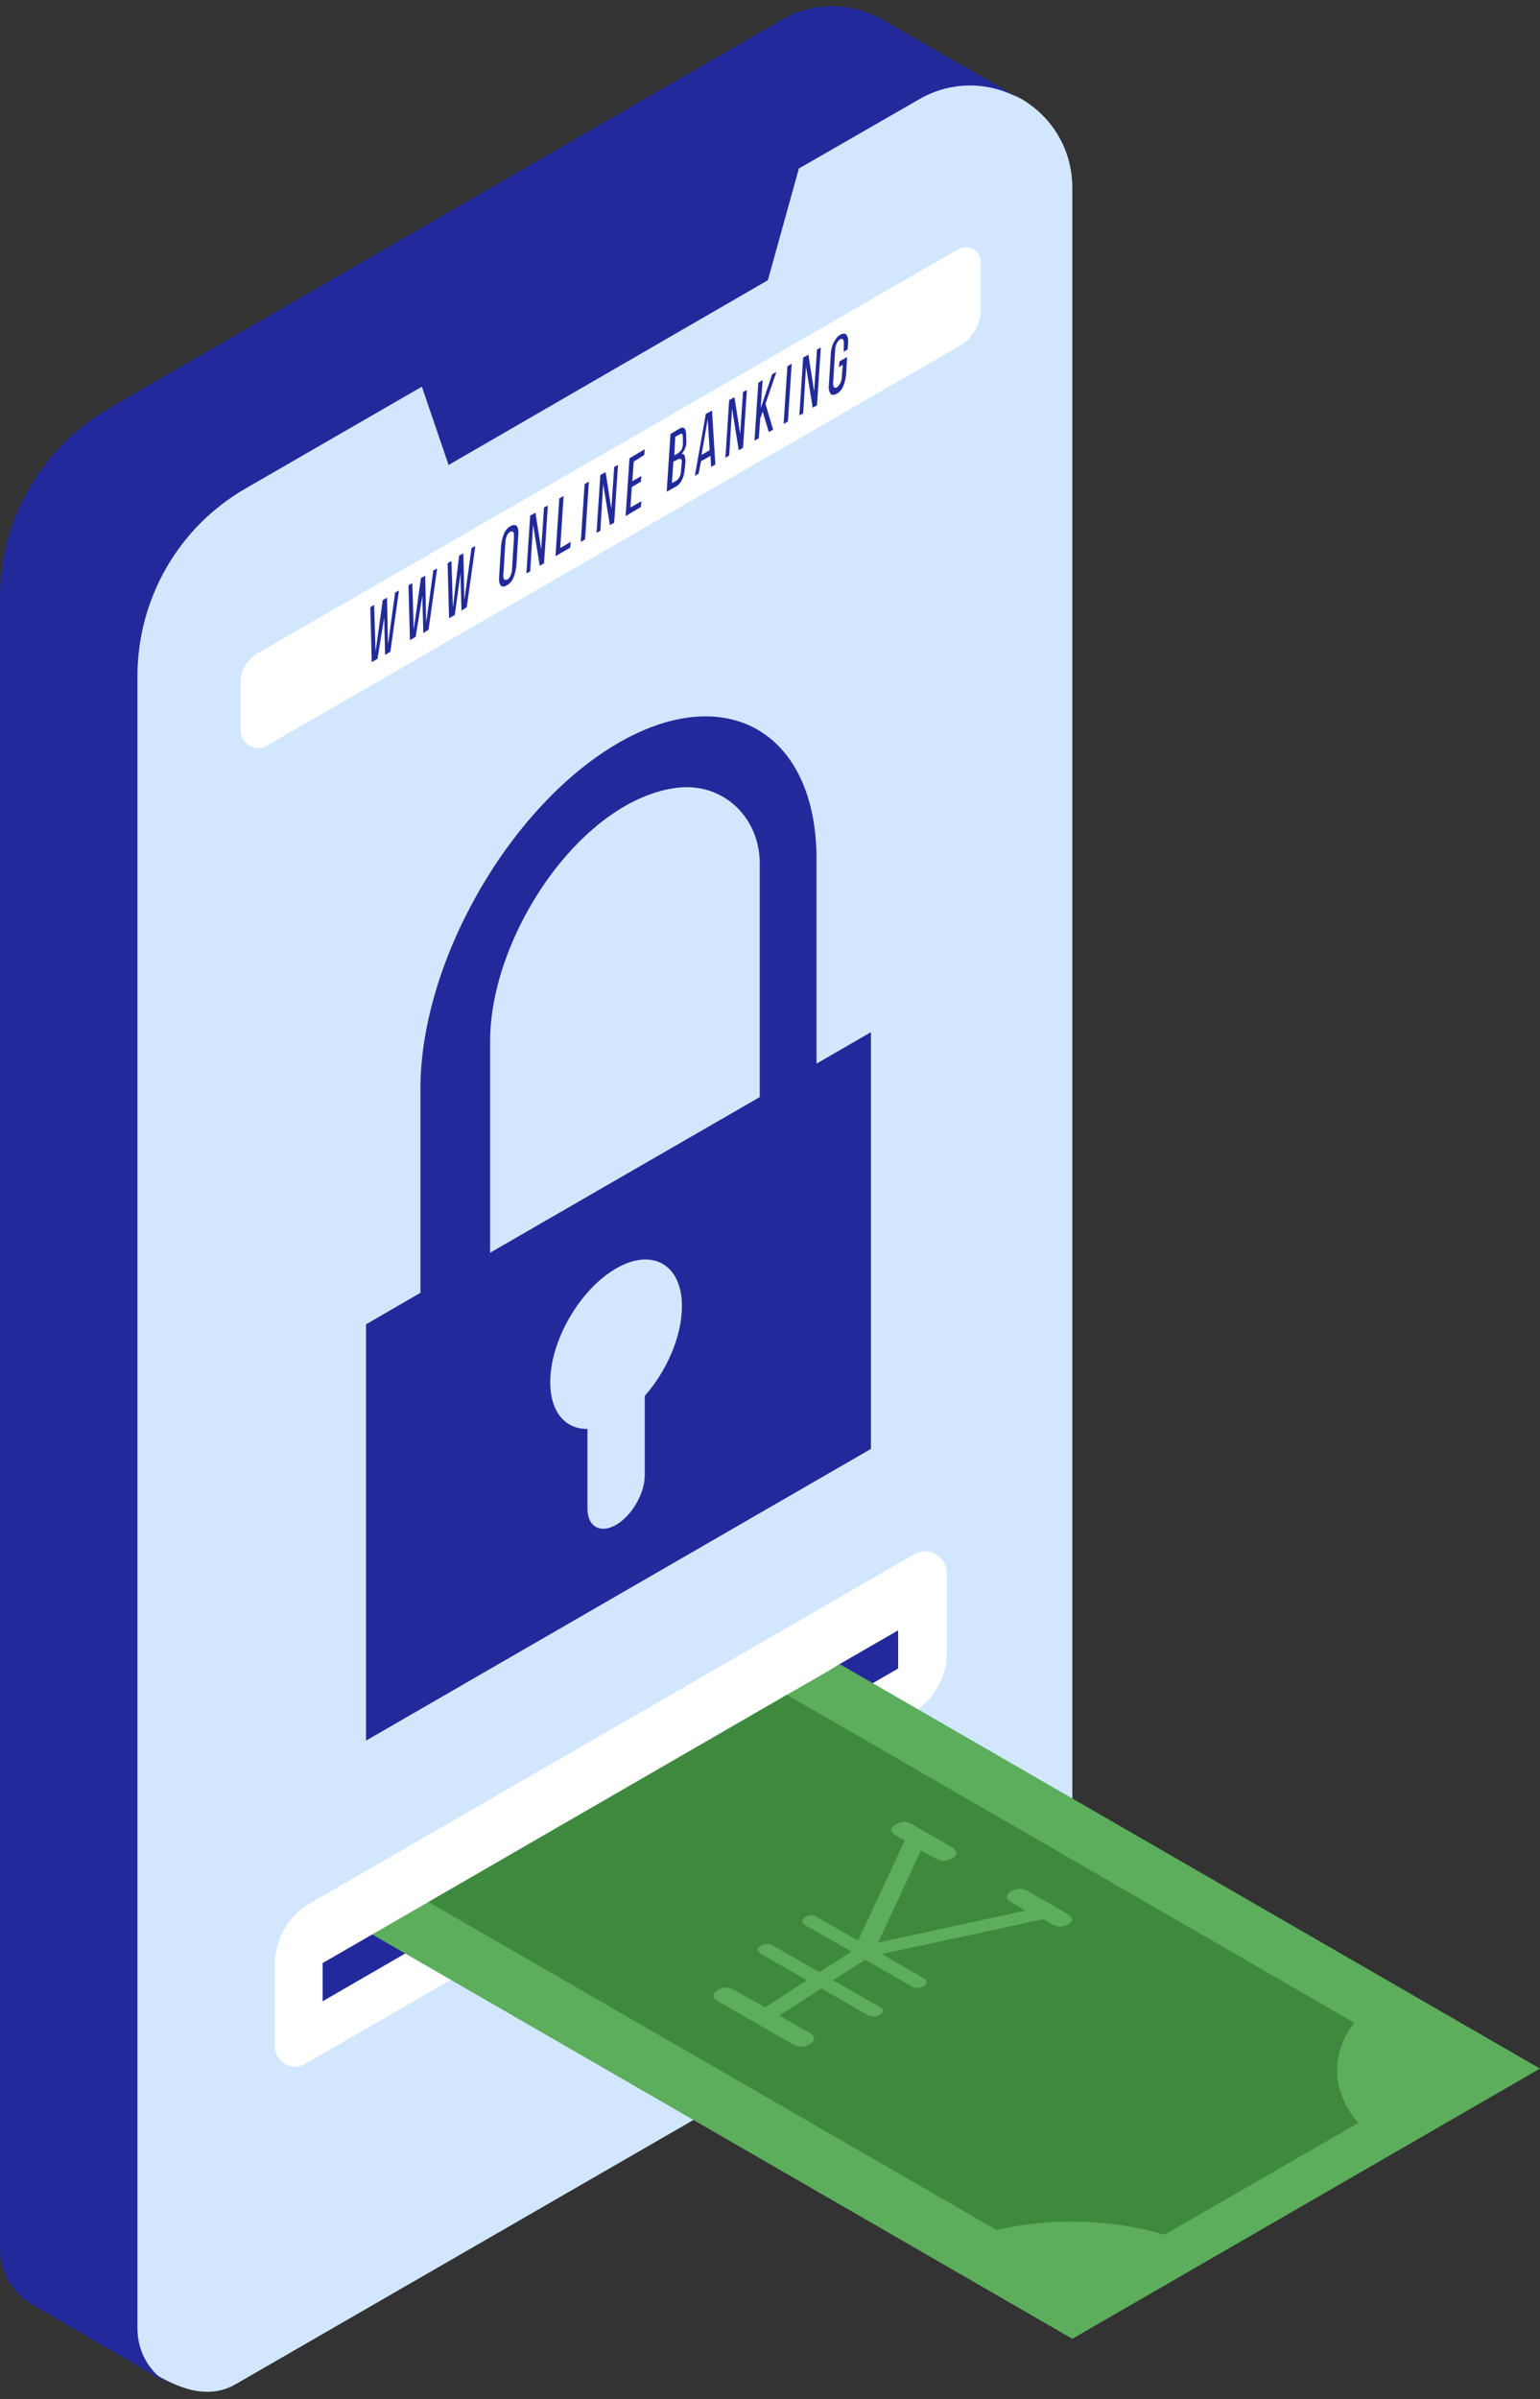
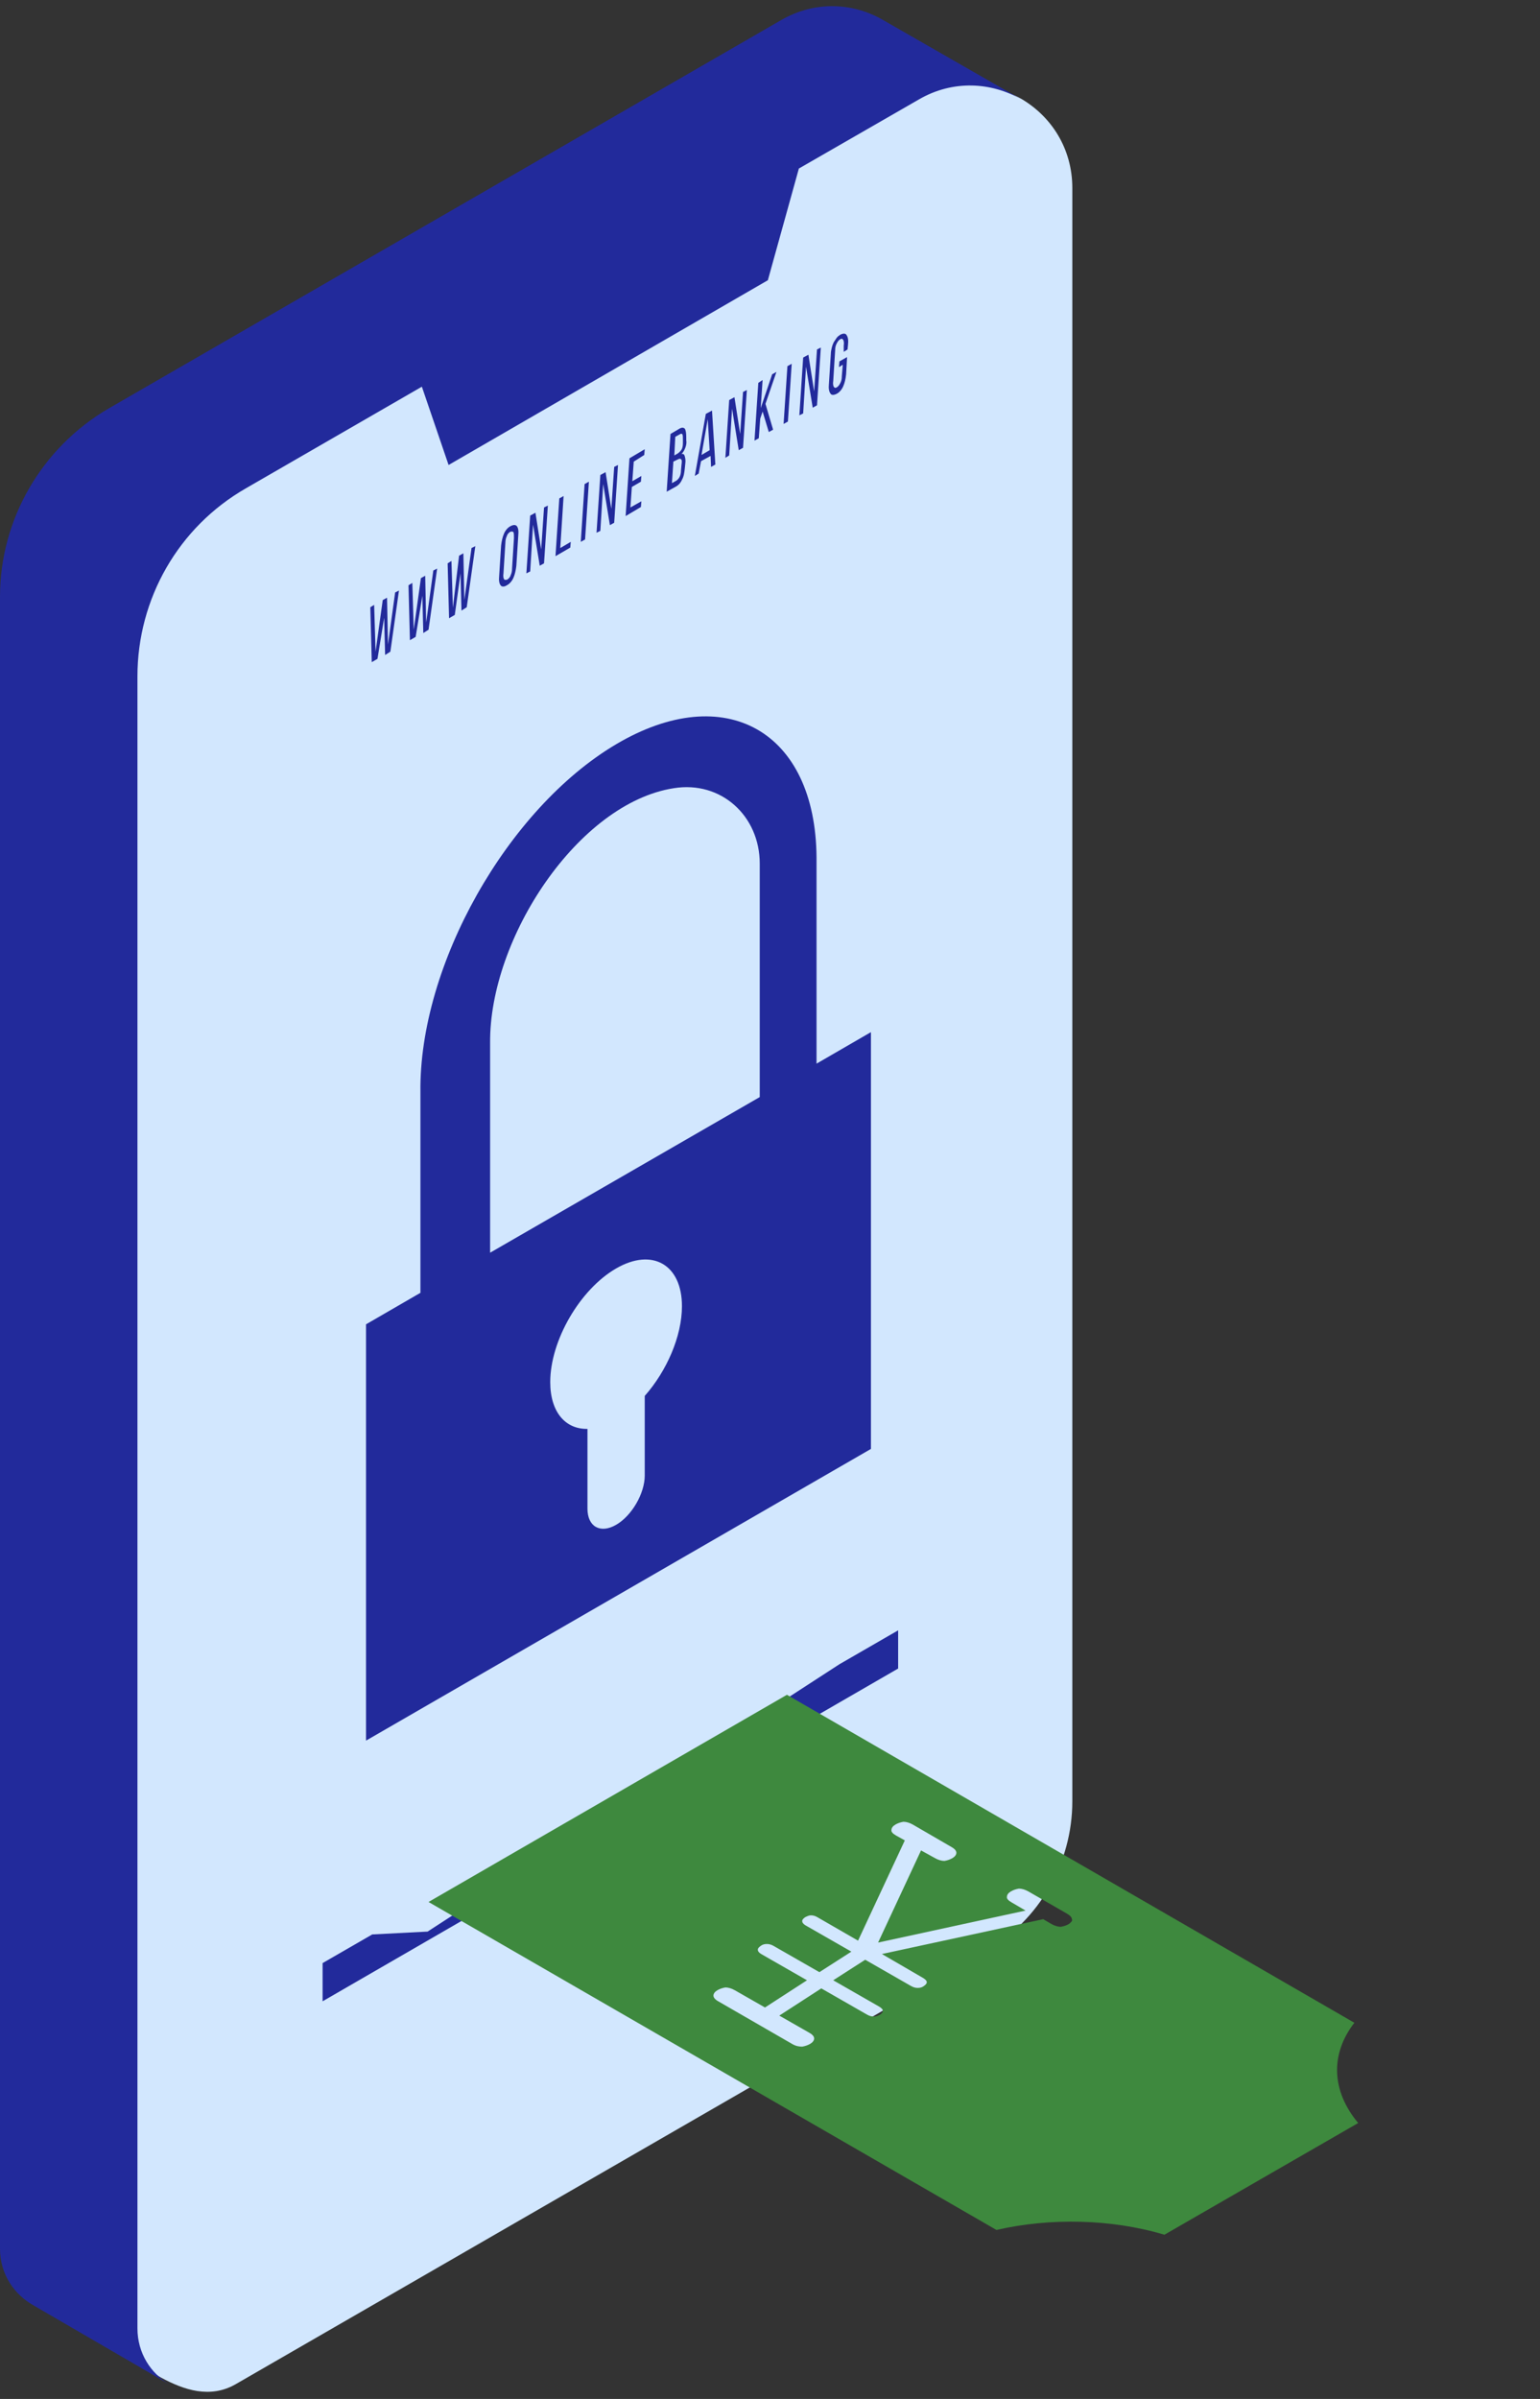
<svg xmlns="http://www.w3.org/2000/svg" fill="#000000" height="502.5" preserveAspectRatio="xMidYMid meet" version="1" viewBox="0.0 -1.3 322.7 502.5" width="322.7" zoomAndPan="magnify">
  <rect x="0.0" y="-1.3" width="322.7" height="502.5" fill="#333333" stroke="none" />
  <g id="change1_1">
    <path d="M224.7,38.1V376c0,12.9-6.9,24.9-18.1,31.4L49.4,498.1c-5.4,3.1-10.9,1.2-15.7-1.4 c-7.9-4.3-21.8-28.4-21.8-32.8l2.3-322.6c0-16.2,7-37.2,21.1-45.3l34.7-28.6L141.2,31l34.5-17.7c7.1-4.1,32,2.5,38.3,6.1 C220.3,23.1,224.7,29.8,224.7,38.1z" fill="#d2e7fe" />
  </g>
  <g id="change2_1">
-     <path d="M65.1,397.3l126.4-73c3.1-1.8,6.9,0.4,6.9,4v16.5c0,5.3-2.8,10.2-7.4,12.8L64,431c-2.9,1.7-6.4-0.4-6.4-3.7 v-16.9C57.5,405,60.4,400,65.1,397.3z M50.4,141.7v10c0,2.8,3.1,4.6,5.5,3.2L201,71.2c2.8-1.6,4.5-4.5,4.5-7.7v-9.9 c0-2.4-2.6-3.9-4.7-2.7L53.9,135.6C51.7,136.9,50.4,139.2,50.4,141.7z" fill="#ffffff" />
-   </g>
+     </g>
  <g id="change3_1">
    <path d="M214,19.5c-6.3-3.6-14.3-4.1-21.4,0l-25.2,14.5l-6.5,23.4L94,96.1l-5.6-16.4l-36.9,21.3 c-14.1,8.1-22.7,23.1-22.7,39.4v346c0,5.2,2.8,9.5,6.8,11.8L7.2,481.7c0,0,0,0,0,0c-4.2-2.3-7.2-6.6-7.2-12v-346 c0-16.2,8.7-31.2,22.7-39.4l141-81.4c7.3-4.2,15.4-3.6,21.7,0.2c0,0,0,0,0,0L214,19.5z M35.8,498.2 C35.8,498.2,35.8,498.2,35.8,498.2C35.8,498.2,35.8,498.2,35.8,498.2L35.8,498.2z M89.6,403.3L78,403.9l-10.4,6v8l120.6-69.7v-8 l-12.3,7.1L89.6,403.3z M80.5,128.1l0.2,7.8l1.1-0.7l1.8-12.8l-0.8,0.4l-1.5,10.9l-0.2-9.8l-0.9,0.5l-1.5,10.8l-0.3-9.8l-0.8,0.5 l0.3,11.5l1.2-0.7L80.5,128.1z M88.5,123.5l0.2,7.8l1.1-0.7l1.8-12.8l-0.8,0.4l-1.5,10.9l-0.2-9.8l-0.9,0.5l-1.5,10.8l-0.3-9.8 l-0.8,0.5l0.3,11.5l1.2-0.7L88.5,123.5z M96.5,118.8l0.2,7.8l1.1-0.7l1.8-12.8l-0.8,0.4l-1.5,10.9l-0.2-9.8l-0.9,0.5L94.9,126 l-0.3-9.8l-0.8,0.5l0.3,11.5l1.2-0.7L96.5,118.8z M104.9,121.3c-0.3-0.4-0.4-1-0.3-2l0.4-6.3c0.1-0.9,0.3-1.8,0.6-2.5 c0.3-0.7,0.8-1.3,1.4-1.6c0.6-0.3,1-0.3,1.3,0c0.3,0.4,0.4,1,0.3,2l-0.4,6.3c-0.1,0.9-0.3,1.8-0.6,2.5c-0.3,0.7-0.8,1.3-1.4,1.6 C105.6,121.7,105.1,121.6,104.9,121.3z M105.6,120c0.1,0.2,0.4,0.2,0.7,0.1c0.3-0.2,0.6-0.5,0.7-0.9c0.2-0.4,0.3-0.9,0.3-1.4 l0.4-6.4c0-0.6,0-0.9-0.1-1.2c-0.1-0.2-0.4-0.2-0.7-0.1c-0.3,0.2-0.6,0.5-0.7,0.9c-0.2,0.4-0.3,0.9-0.3,1.4l-0.4,6.4 C105.4,119.4,105.5,119.8,105.6,120z M113.1,117.2l0.9-0.5l0.8-12.1L114,105l-0.6,8.8l-1.2-7.7l-1.1,0.6l-0.8,12.1l0.8-0.4l0.6-9.8 L113.1,117.2z M117.2,103.1l-0.8,12.1l3.1-1.8l0.1-1.2l-2.2,1.3l0.7-10.9L117.2,103.1z M122.5,100.1l-0.8,12.1l0.9-0.5l0.8-12.1 L122.5,100.1z M127.8,108.7l0.9-0.5l0.8-12.1l-0.8,0.4l-0.6,8.8l-1.2-7.7l-1.1,0.6l-0.8,12.1l0.8-0.4l0.6-9.8L127.8,108.7z M135,94 l0.1-1.2l-3.2,1.9l-0.8,12.1l3.2-1.9l0.1-1.2l-2.3,1.3l0.3-4.3l1.9-1.1l0.1-1.2l-1.9,1.1l0.3-4.1L135,94z M143.6,92.5 c-0.2,0.5-0.4,0.9-0.8,1.3c0.4-0.1,0.6,0.1,0.7,0.5c0.1,0.4,0.2,0.9,0.1,1.5l-0.1,1c-0.1,0.9-0.2,1.7-0.6,2.4 c-0.3,0.7-0.8,1.2-1.4,1.5l-1.8,1l0.8-12.1l1.7-1c0.6-0.4,1-0.4,1.3-0.1c0.2,0.3,0.3,0.9,0.3,1.8l0,0.6 C143.9,91.4,143.8,92,143.6,92.5z M142.7,94.9c-0.2-0.2-0.4-0.1-0.8,0.1l-0.8,0.4l-0.3,4.5l0.9-0.5c0.6-0.4,1-1.1,1-2.2l0.1-1.1 C142.9,95.4,142.9,95,142.7,94.9z M143,89.7c-0.1-0.2-0.3-0.2-0.6,0l-0.9,0.5l-0.2,3.9l0.7-0.4c0.3-0.2,0.6-0.5,0.8-0.8 c0.2-0.3,0.3-0.8,0.3-1.4l0-0.7C143.1,90.3,143.1,89.9,143,89.7z M146.9,95.3l-0.5,2.6l-0.8,0.5l2.3-13l1.3-0.7l0.7,11.3l-0.9,0.5 l-0.1-2.3L146.9,95.3z M147,94l1.7-1l-0.4-6.5L147,94z M154.8,93l0.9-0.5l0.8-12.1l-0.8,0.4l-0.6,8.8l-1.2-7.7l-1.1,0.6L152,94.6 l0.8-0.5l0.6-9.8L154.8,93z M158.9,78.9l-0.8,12.1l0.9-0.5l0.3-4.1l0.5-1.5l1.3,4.3l0.9-0.5l-1.6-5.4l2.3-6.7l-0.9,0.5l-2.4,7.1 l0.4-5.9L158.9,78.9z M165,75.4l-0.8,12.1l0.9-0.5l0.8-12.1L165,75.4z M170.3,84.1l0.9-0.5l0.8-12.1l-0.8,0.4l-0.6,8.8l-1.2-7.7 l-1.1,0.6l-0.8,12.1l0.8-0.4l0.6-9.8L170.3,84.1z M176.8,72.4l0.8-0.5l0.1-1c0.1-0.9,0-1.6-0.3-2c-0.2-0.4-0.7-0.4-1.3-0.1 c-0.3,0.2-0.6,0.4-0.8,0.7c-0.2,0.3-0.4,0.6-0.6,0.9c-0.2,0.4-0.3,0.7-0.4,1.1c-0.1,0.4-0.2,0.9-0.2,1.3l-0.4,6.3 c-0.1,0.9,0,1.6,0.3,2c0.2,0.4,0.7,0.4,1.3,0.1c0.6-0.3,1.1-0.9,1.4-1.6c0.3-0.7,0.5-1.5,0.6-2.5l0.2-3.6l-1.6,0.9l-0.1,1.2l0.8-0.5 l-0.2,2.4c0,0.6-0.1,1-0.3,1.4c-0.2,0.4-0.4,0.7-0.7,0.9c-0.3,0.2-0.5,0.2-0.7-0.1c-0.1-0.2-0.2-0.6-0.1-1.2l0.4-6.4 c0-0.6,0.1-1,0.3-1.4c0.2-0.4,0.4-0.7,0.7-0.9c0.3-0.2,0.5-0.2,0.7,0.1c0.1,0.2,0.2,0.6,0.1,1.2L176.8,72.4z M182.5,302.2 L76.7,363.3v-87.2l11.4-6.6v-42.1v0c-0.3-26.5,18.2-59.3,41-72.8c22.8-13.5,41.8-2.8,42,23.7v0v43.2l11.4-6.6L182.5,302.2z M142.9,272.3c0-8.7-6.2-12.3-13.8-7.9c-7.6,4.4-13.8,15.1-13.8,23.8c0,6.3,3.2,9.9,7.8,9.8v16.7c0,3.8,2.7,5.3,6,3.4 c3.3-1.9,6-6.6,6-10.3c0,0,0,0,0,0v-16.7C139.7,285.9,142.9,278.6,142.9,272.3z M159.2,179.6c0-10-8.1-17.4-18-15.8 c-20,3.1-38.7,31.4-38.5,53.4v0v43.9l56.5-32.6v-44.6V179.6z" fill="#222a9b" />
  </g>
  <g id="change4_1">
-     <path d="M176,347.3L322.7,432l-98,56.6L78,403.9L176,347.3z" fill="#5cad5c" />
-   </g>
+     </g>
  <g id="change5_1">
    <path d="M283.8,422.4l-118.9-68.7l-75.1,43.4l119,68.7c11.3-2.6,24.2-2.3,35.2,1c12.7-7.3,27.2-15.7,40.6-23.4 C279,436.7,278.7,429,283.8,422.4z M224,401.7c-0.5,0.3-1.1,0.5-1.7,0.6c-0.6,0-1.3-0.2-2-0.6l-1.7-1l-33.8,7.3l8.6,5 c0.5,0.3,0.8,0.6,0.8,0.9c0,0.3-0.2,0.5-0.6,0.8c-0.4,0.3-0.8,0.4-1.3,0.4c-0.4,0-0.9-0.1-1.4-0.4l-9.6-5.5l-6.7,4.3l9.6,5.5 c0.5,0.3,0.8,0.6,0.8,0.9c0,0.3-0.2,0.5-0.6,0.8c-0.4,0.2-0.8,0.4-1.2,0.4c-0.5,0-1-0.1-1.5-0.4l-9.6-5.5l-8.8,5.7l6.3,3.6 c0.7,0.4,1,0.8,1,1.2c0,0.4-0.3,0.8-0.8,1.1c-0.5,0.3-1.1,0.5-1.7,0.6c-0.6,0-1.3-0.1-2-0.5l-15.6-9c-0.7-0.4-1-0.8-1-1.2 c0-0.4,0.3-0.8,0.8-1.1c0.5-0.3,1.1-0.5,1.7-0.6c0.6,0,1.3,0.2,2,0.6l6.3,3.6l8.8-5.7l-9.6-5.5c-0.5-0.3-0.7-0.6-0.7-0.9 c0-0.3,0.2-0.5,0.6-0.8c0.4-0.3,0.8-0.4,1.3-0.4c0.4,0,0.9,0.1,1.4,0.4l9.6,5.5l6.7-4.3l-9.6-5.5c-0.5-0.3-0.7-0.6-0.7-0.9 c0-0.3,0.2-0.5,0.6-0.8c0.4-0.2,0.8-0.4,1.2-0.4c0.5,0,0.9,0.1,1.4,0.4l8.5,4.9l9.8-21l-1.8-1c-0.7-0.4-1.1-0.8-1-1.2 c0-0.4,0.3-0.8,0.8-1.1c0.5-0.3,1.1-0.5,1.7-0.6c0.6,0,1.3,0.2,2,0.6l8.1,4.7c0.7,0.4,1,0.8,1,1.2c0,0.4-0.3,0.8-0.8,1.1 c-0.5,0.3-1.1,0.5-1.7,0.6c-0.6,0-1.3-0.2-2-0.6l-2.9-1.6l-9,19.3l30.9-6.7l-2.9-1.7c-0.7-0.4-1.1-0.8-1-1.2c0-0.4,0.3-0.8,0.8-1.1 c0.5-0.3,1.1-0.5,1.7-0.6c0.6,0,1.3,0.2,2,0.6l8,4.6c0.7,0.4,1.1,0.8,1.1,1.2C224.8,401,224.5,401.3,224,401.7z" fill="#3e893e" />
  </g>
</svg>